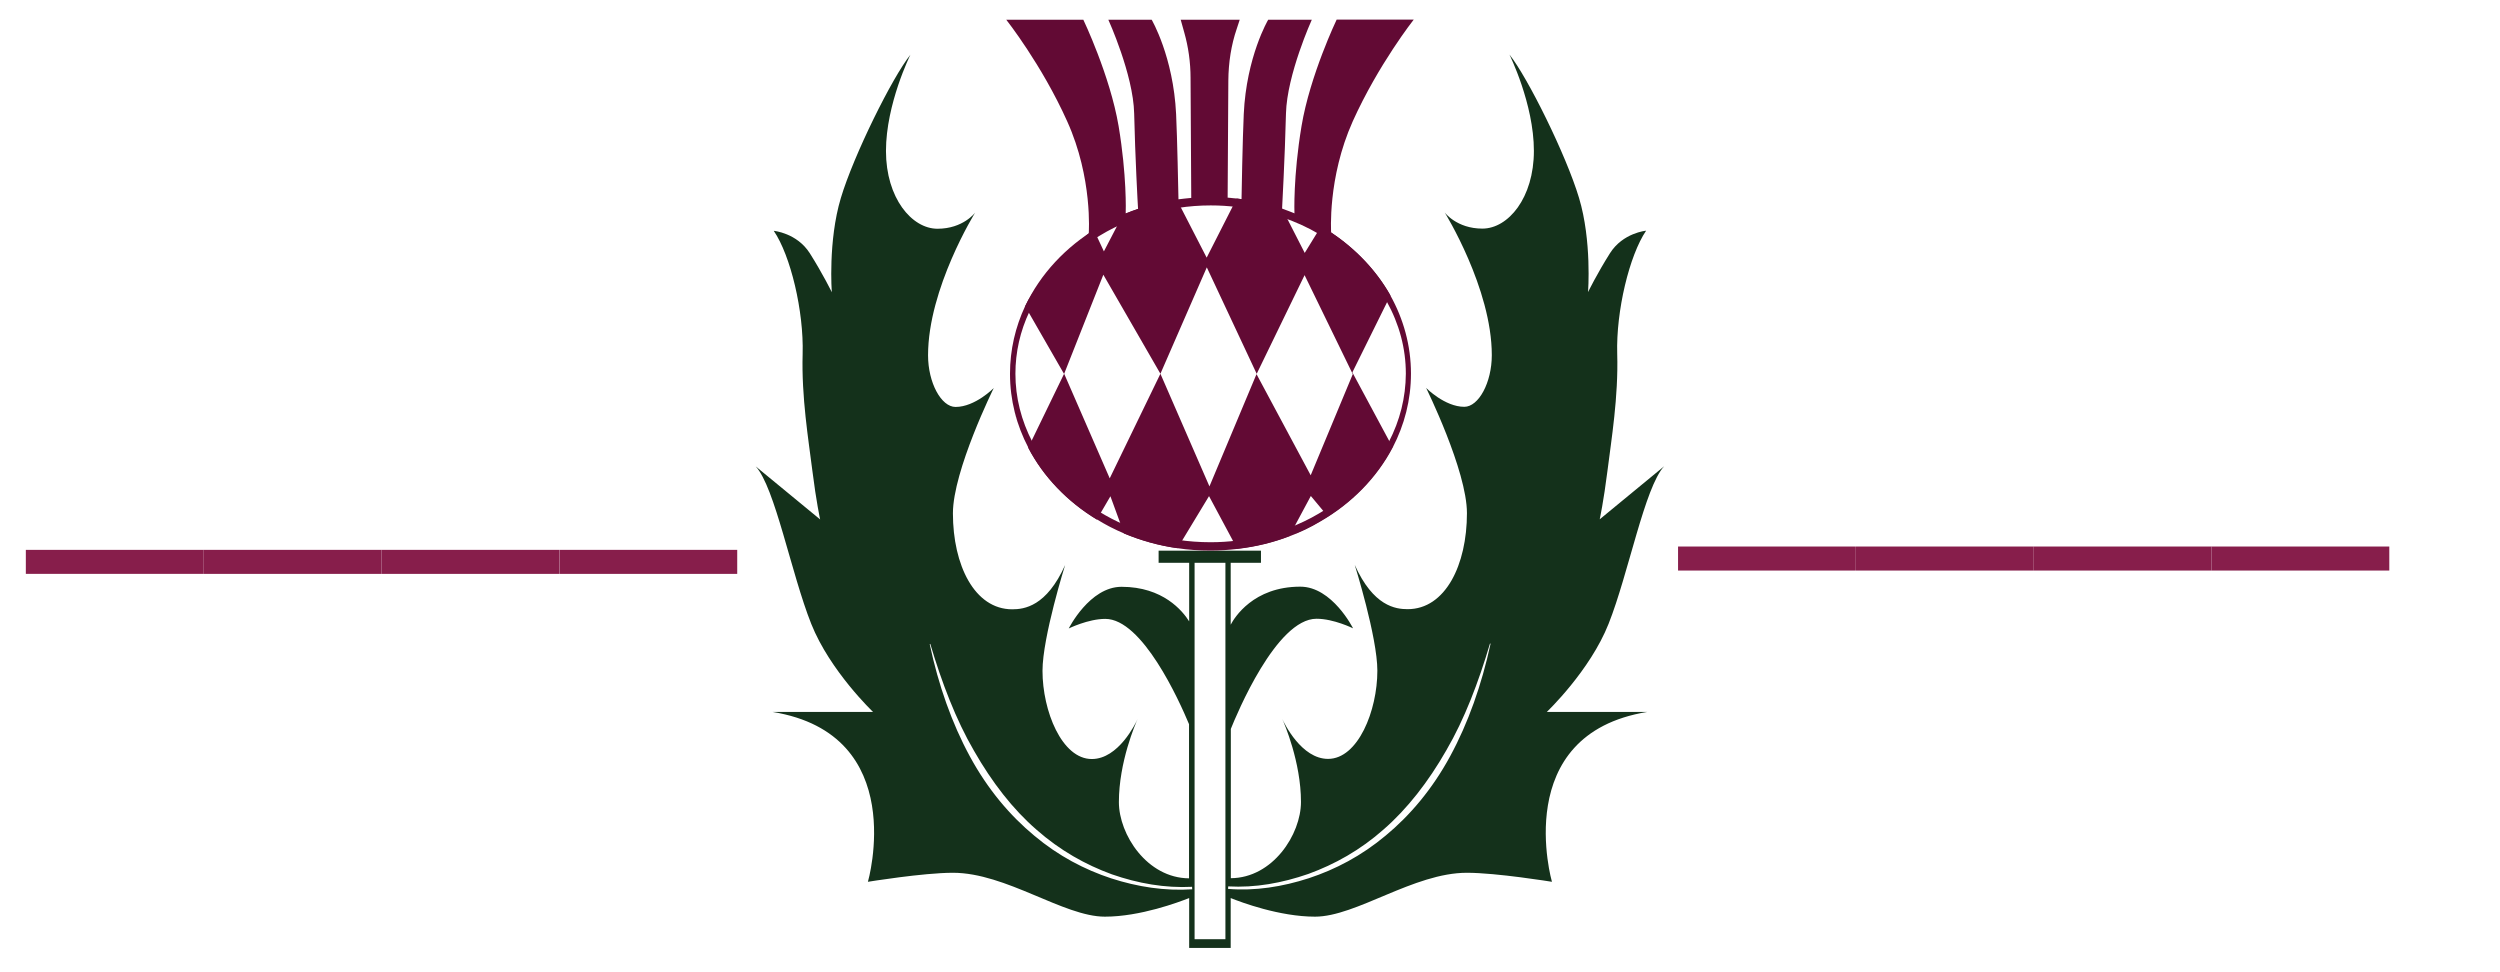
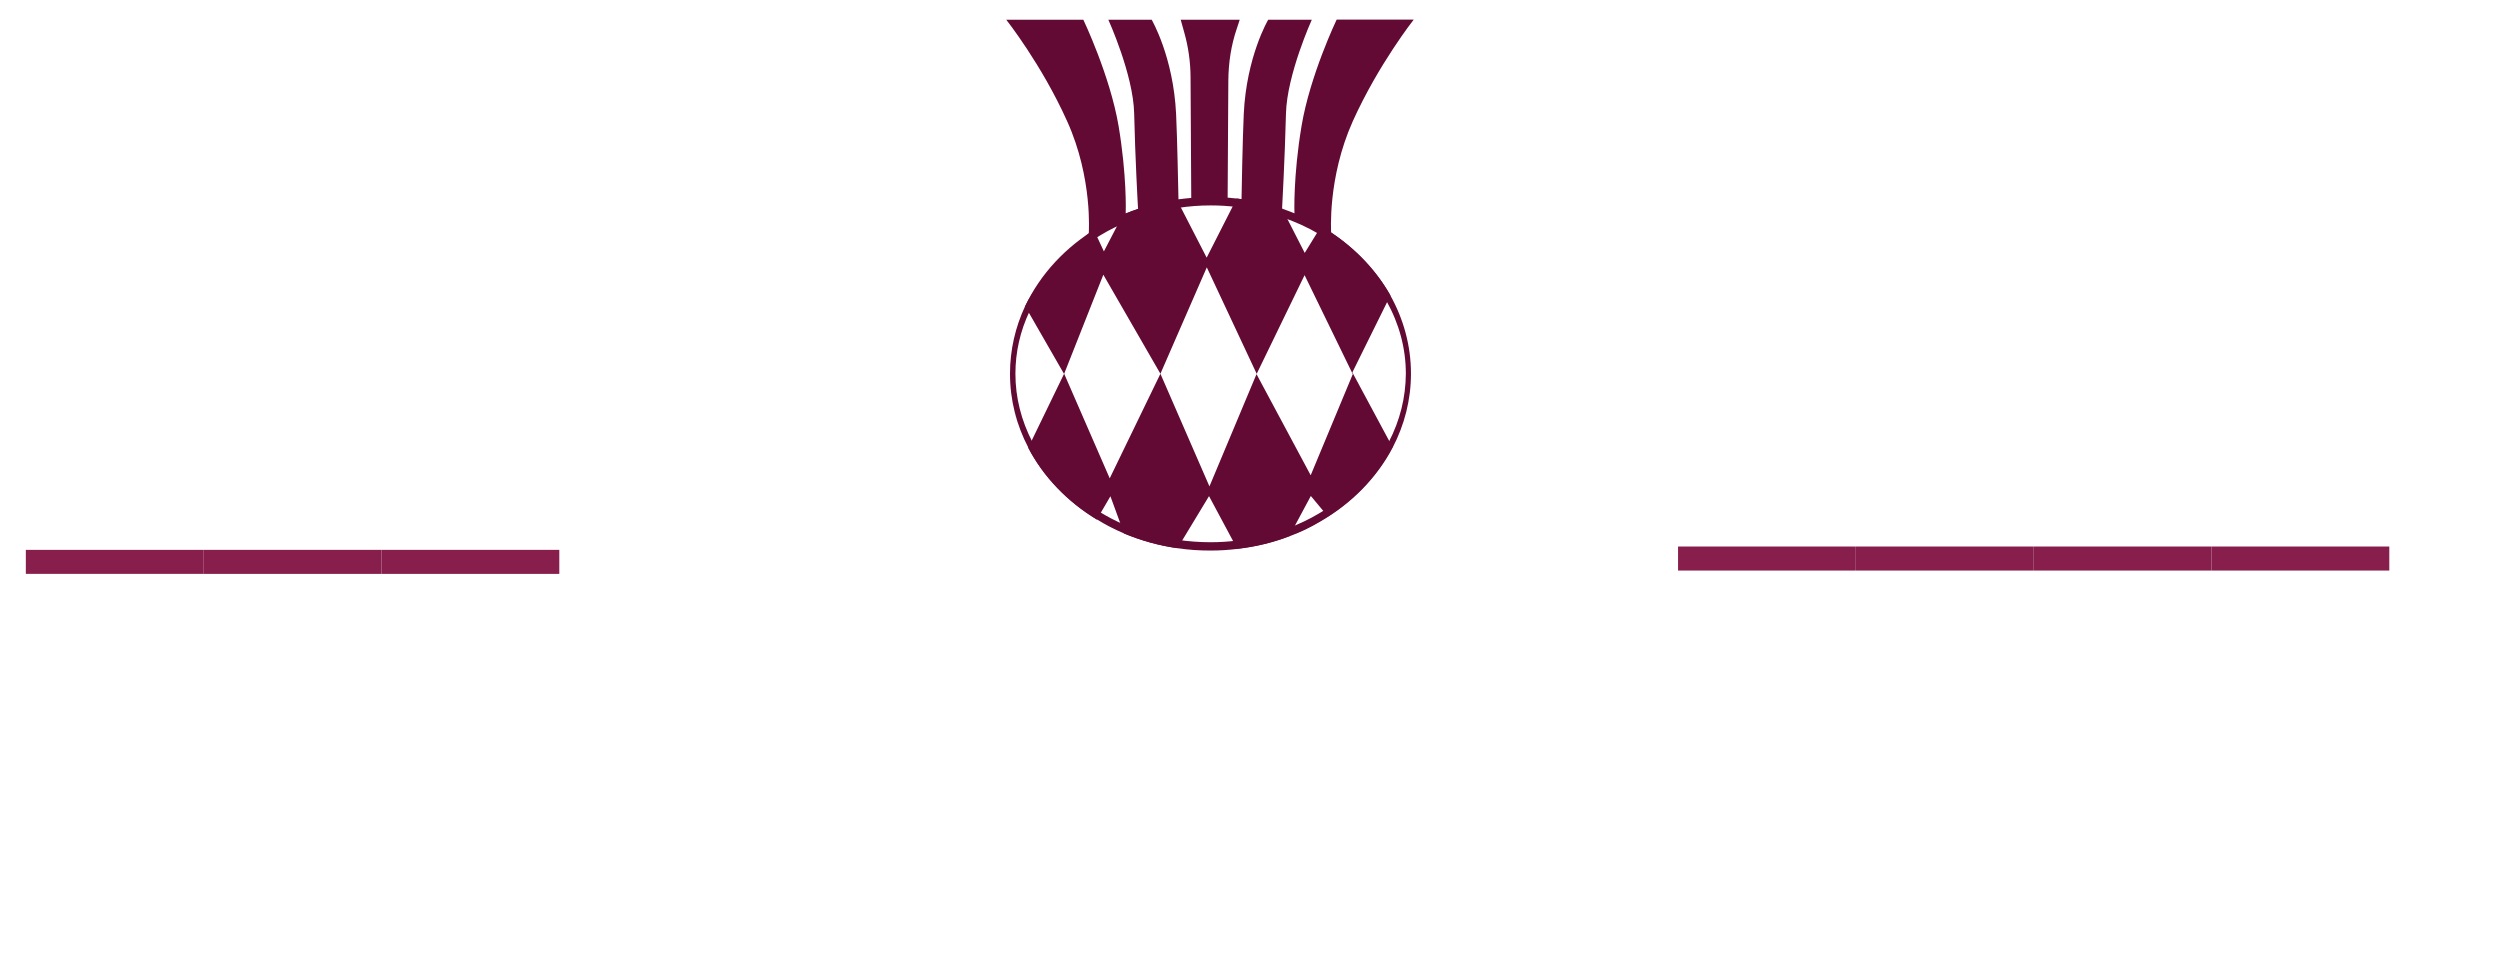
<svg xmlns="http://www.w3.org/2000/svg" version="1.1" id="Layer_1" x="0px" y="0px" viewBox="0 0 180 70" style="enable-background:new 0 0 180 70;" xml:space="preserve">
  <style type="text/css">
	.st0{fill:#14311B;}
	.st1{fill:#620A34;}
	.st2{fill:#871E4B;}
</style>
  <g>
    <g>
      <g>
-         <path class="st0" d="M92.32,51.76c-0.01-0.02-0.01-0.03-0.01-0.03S92.31,51.74,92.32,51.76z" />
-       </g>
+         </g>
      <g>
-         <path class="st0" d="M115.82,44.91c1.43-3.6,2.6-9.84,4-11.34l-4.64,3.82c0,0,0.28-1.28,0.56-3.51c0.28-2.24,0.79-5.3,0.7-8.4     c-0.09-3.1,0.88-7.1,2.08-8.87c0,0-1.67,0.15-2.6,1.62c-0.93,1.47-1.58,2.8-1.58,2.8s0.28-3.69-0.65-6.78     c-0.93-3.1-3.71-8.7-5.01-10.32c0,0,1.76,3.54,1.76,6.93c0,3.39-1.85,5.6-3.71,5.6c-1.85,0-2.71-1.16-2.71-1.16     s3.39,5.46,3.39,10.27c0,1.98-0.95,3.72-1.98,3.72c-1.41,0-2.75-1.36-2.75-1.36s2.94,5.95,2.94,9.02c0,3.72-1.55,6.91-4.27,6.91     c-0.86,0-2.47-0.2-3.81-3.19c0,0,1.63,5.19,1.63,7.62c0,2.88-1.39,6.35-3.55,6.35c-1.92,0-3.15-2.56-3.3-2.88     c0.15,0.33,1.35,3.11,1.35,5.98c0,2.34-2.03,5.47-5.05,5.49V52.48c0.41-1.02,3.27-7.93,6.17-7.93c1.24,0,2.63,0.69,2.63,0.69     s-1.5-3-3.8-3c-3.38,0-4.75,2.24-5.01,2.74v-4.46h2.18v-0.87h-2.18h-2.99h-2.2v0.87h2.2v4.22c-0.47-0.75-1.88-2.49-4.87-2.49     c-2.3,0-3.8,3-3.8,3s1.4-0.69,2.63-0.69c2.67,0,5.31,5.86,6.03,7.58v11.1c-3.02-0.02-5.05-3.15-5.05-5.49     c0-2.88,1.2-5.66,1.35-5.98c-0.15,0.32-1.38,2.88-3.3,2.88c-2.16,0-3.55-3.47-3.55-6.35c0-2.43,1.63-7.62,1.63-7.62     c-1.34,2.99-2.95,3.19-3.81,3.19c-2.72,0-4.27-3.19-4.27-6.91c0-3.07,2.94-9.02,2.94-9.02s-1.34,1.36-2.75,1.36     c-1.03,0-1.98-1.74-1.98-3.72c0-4.81,3.39-10.27,3.39-10.27s-0.86,1.16-2.71,1.16s-3.71-2.21-3.71-5.6     c0-3.39,1.76-6.93,1.76-6.93c-1.3,1.62-4.08,7.22-5.01,10.32c-0.93,3.1-0.65,6.78-0.65,6.78s-0.65-1.33-1.58-2.8     c-0.93-1.47-2.6-1.62-2.6-1.62c1.21,1.77,2.17,5.78,2.08,8.87c-0.09,3.1,0.42,6.16,0.7,8.4c0.28,2.24,0.56,3.51,0.56,3.51     l-4.64-3.82c1.39,1.5,2.56,7.73,4,11.34c1.35,3.39,4.45,6.34,4.45,6.34h-7.23c9.92,1.62,6.86,12.23,6.86,12.23     s3.99-0.65,6.12-0.65c3.83,0,7.97,3.16,10.94,3.16c2.55,0,5.33-1.05,6.07-1.34v3.59h2.99v-3.59c0.74,0.3,3.52,1.34,6.07,1.34     c2.97,0,7.11-3.16,10.94-3.16c2.13,0,6.12,0.65,6.12,0.65s-3.06-10.61,6.86-12.23h-7.23C111.38,51.25,114.48,48.3,115.82,44.91z      M80,63.24c-1.91-0.63-3.79-1.61-5.53-3.07c-1.74-1.44-3.35-3.33-4.64-5.71c-1.29-2.37-2.27-5.15-2.89-8.08l0.04-0.02     c0.83,2.79,1.84,5.45,3.15,7.7c1.29,2.26,2.8,4.21,4.5,5.68c1.69,1.49,3.53,2.52,5.42,3.21c1.89,0.66,3.84,1,5.78,0.9l0.01,0.18     C83.87,64.16,81.92,63.86,80,63.24z M88.23,67.62h-2.22v-27.1h2.22V67.62z M104.41,54.45c-1.29,2.38-2.9,4.27-4.64,5.71     c-1.74,1.46-3.62,2.44-5.53,3.07c-1.91,0.62-3.87,0.93-5.82,0.77l0.01-0.18c1.94,0.11,3.88-0.24,5.78-0.9     c1.89-0.69,3.73-1.71,5.42-3.21c1.69-1.47,3.21-3.42,4.5-5.68c1.31-2.24,2.32-4.9,3.15-7.7l0.04,0.02     C106.68,49.31,105.7,52.08,104.41,54.45z" />
-       </g>
+         </g>
      <g>
        <path class="st0" d="M81.93,51.76c0.01-0.02,0.01-0.03,0.01-0.03S81.94,51.74,81.93,51.76z" />
      </g>
    </g>
    <g>
      <g>
        <g>
          <path class="st1" d="M80.1,38.02c-0.22-0.11-0.43-0.22-0.64-0.34C79.67,37.8,79.88,37.92,80.1,38.02z" />
        </g>
        <g>
          <path class="st1" d="M80.94,38.41L80.94,38.41c-0.05-0.02-0.1-0.05-0.15-0.07C80.84,38.37,80.89,38.39,80.94,38.41z" />
        </g>
        <g>
          <path class="st1" d="M87.15,14.18c-0.01,0-0.02,0-0.03,0c0.31,0,0.61,0.01,0.91,0.03C87.75,14.19,87.45,14.18,87.15,14.18z" />
        </g>
        <g>
          <path class="st1" d="M73.47,30.99c-0.16-0.43-0.3-0.86-0.41-1.31C73.17,30.12,73.31,30.56,73.47,30.99z" />
        </g>
        <g>
          <path class="st1" d="M100.11,21.27c-1.14-2.02-2.87-3.74-4.99-4.98l-1.18,1.92l-1.63-3.19c-1.02-0.35-2.11-0.6-3.23-0.72      c-0.32-0.04-0.65-0.07-0.98-0.09c0.31,0.02,0.63,0.05,0.94,0.09l-2.16,4.25l-2.15-4.18c-1.28,0.19-2.5,0.52-3.64,0.99      c-0.71,0.29-1.39,0.63-2.03,1.02c-2.32,1.38-4.16,3.35-5.25,5.67l2.8,4.87l-2.58,5.32c-0.21-0.41-0.4-0.82-0.56-1.25      c0.16,0.43,0.35,0.84,0.56,1.25c1.09,2.09,2.81,3.88,4.94,5.17h0l0,0l0.98-1.68l0.98,2.68h0c1.2,0.5,2.49,0.87,3.85,1.06      l2.27-3.75l2.03,3.79c1.32-0.15,2.58-0.46,3.75-0.91l0,0l1.55-2.89l1.2,1.44c-0.7,0.41-1.97,1.15-2.75,1.44      c0.78-0.29,1.51-0.64,2.21-1.06c2.26-1.3,4.08-3.16,5.22-5.34l-2.89-5.38L100.11,21.27z M80.8,15.56l-1.32,2.54l-0.71-1.52      C79.41,16.19,80.09,15.84,80.8,15.56z M87.08,35.02l-3.53-8.11l-3.65,7.53l-3.28-7.53l2.82-7.13l4.11,7.13l3.34-7.66l3.59,7.66      L87.08,35.02z M97.4,26.94l-3.03,7.28l-3.9-7.28l3.46-7.13L97.4,26.94z" />
        </g>
      </g>
      <path class="st1" d="M95.84,16.74L95.84,16.74c0.01,0.01-0.28-3.9,1.56-8.01c1.85-4.1,4.39-7.32,4.39-7.32h-5.55    c0,0-1.92,4.01-2.53,7.67c-0.61,3.66-0.51,6.27-0.51,6.27l0.03,0.02c-0.3-0.12-0.61-0.24-0.92-0.35c0,0,0.2-3.64,0.28-6.85    c0.07-2.8,1.86-6.75,1.86-6.75h-3.14c0,0-1.57,2.65-1.76,6.8c-0.08,1.68-0.16,5.88-0.16,6.12c-0.1-0.01-0.2-0.03-0.3-0.04    c-0.23-0.03-0.47-0.05-0.7-0.07l0.05-8.43c0.01-1.3,0.21-2.57,0.6-3.71l0.22-0.67h-4.25l0.26,0.93c0.29,1.02,0.45,2.14,0.45,3.26    l0.05,8.64c-0.31,0.03-0.62,0.06-0.92,0.1c-0.01-0.43-0.09-4.49-0.17-6.13c-0.2-4.15-1.76-6.8-1.76-6.8H79.8    c0,0,1.8,3.95,1.86,6.75c0.07,3.08,0.26,6.6,0.28,6.87c-0.29,0.1-0.57,0.2-0.84,0.31c-0.02,0.01-0.04,0.02-0.05,0.02    c0.01-0.17,0.08-2.76-0.51-6.29C79.92,5.43,78,1.42,78,1.42h-5.55c0,0,2.55,3.22,4.39,7.32c1.85,4.1,1.55,8.06,1.55,8.06    s-3.53,3-4.58,5.24c-0.7,1.5-1.09,3.14-1.09,4.87c0,1.9,0.47,3.7,1.32,5.32c1.09,2.09,2.81,3.88,4.94,5.17h0    c0.62,0.38,1.27,0.72,1.96,1.01h0c1.2,0.5,2.49,0.87,3.85,1.06c0.77,0.12,1.56,0.17,2.36,0.17c0.66,0,1.31-0.04,1.95-0.12    c1.32-0.15,2.58-0.46,3.75-0.91c0.78-0.29,1.51-0.64,2.21-1.06c2.26-1.3,4.08-3.16,5.22-5.34c0.84-1.62,1.31-3.41,1.31-5.31    c0-2.02-0.54-3.94-1.49-5.64C99.1,19.49,97.63,17.94,95.84,16.74z M99.99,31.83c-1.09,2.1-2.84,3.88-5.06,5.16    c-0.67,0.4-1.4,0.74-2.17,1.04c-1.19,0.45-2.43,0.75-3.7,0.89c-0.6,0.08-1.23,0.12-1.91,0.12c-0.8,0-1.58-0.06-2.33-0.17    c-1.31-0.19-2.58-0.54-3.78-1.04L81,37.8c-0.64-0.27-1.27-0.6-1.87-0.97l-0.07-0.04h0c-2.05-1.25-3.68-2.96-4.72-4.95    c-0.81-1.56-1.23-3.22-1.23-4.93c0-1.55,0.34-3.07,1.02-4.5c1.04-2.22,2.8-4.11,5.08-5.46c0.64-0.39,1.31-0.72,1.99-1    c1.14-0.47,2.36-0.8,3.62-0.98c0.77-0.12,1.56-0.18,2.35-0.18c0.66,0,1.3,0.04,1.9,0.12c1.09,0.13,2.16,0.36,3.18,0.71    c0.96,0.32,1.89,0.74,2.75,1.25c2.07,1.21,3.74,2.88,4.83,4.81c0.92,1.65,1.39,3.41,1.39,5.23    C101.21,28.62,100.8,30.27,99.99,31.83z" />
    </g>
  </g>
  <g>
    <g>
      <path class="st2" d="M133.62,39.35v1.73h-12.8v-1.73H133.62z" />
      <path class="st2" d="M146.43,39.35v1.73h-12.8v-1.73H146.43z" />
      <path class="st2" d="M159.23,39.35v1.73h-12.8v-1.73H159.23z" />
      <path class="st2" d="M172.03,39.35v1.73h-12.8v-1.73H172.03z" />
    </g>
  </g>
  <g>
    <g>
      <path class="st2" d="M14.67,39.59v1.73H1.86v-1.73H14.67z" />
      <path class="st2" d="M27.47,39.59v1.73h-12.8v-1.73H27.47z" />
-       <path class="st2" d="M40.27,39.59v1.73h-12.8v-1.73H40.27z" />
-       <path class="st2" d="M53.08,39.59v1.73h-12.8v-1.73H53.08z" />
+       <path class="st2" d="M40.27,39.59v1.73h-12.8v-1.73H40.27" />
    </g>
  </g>
</svg>